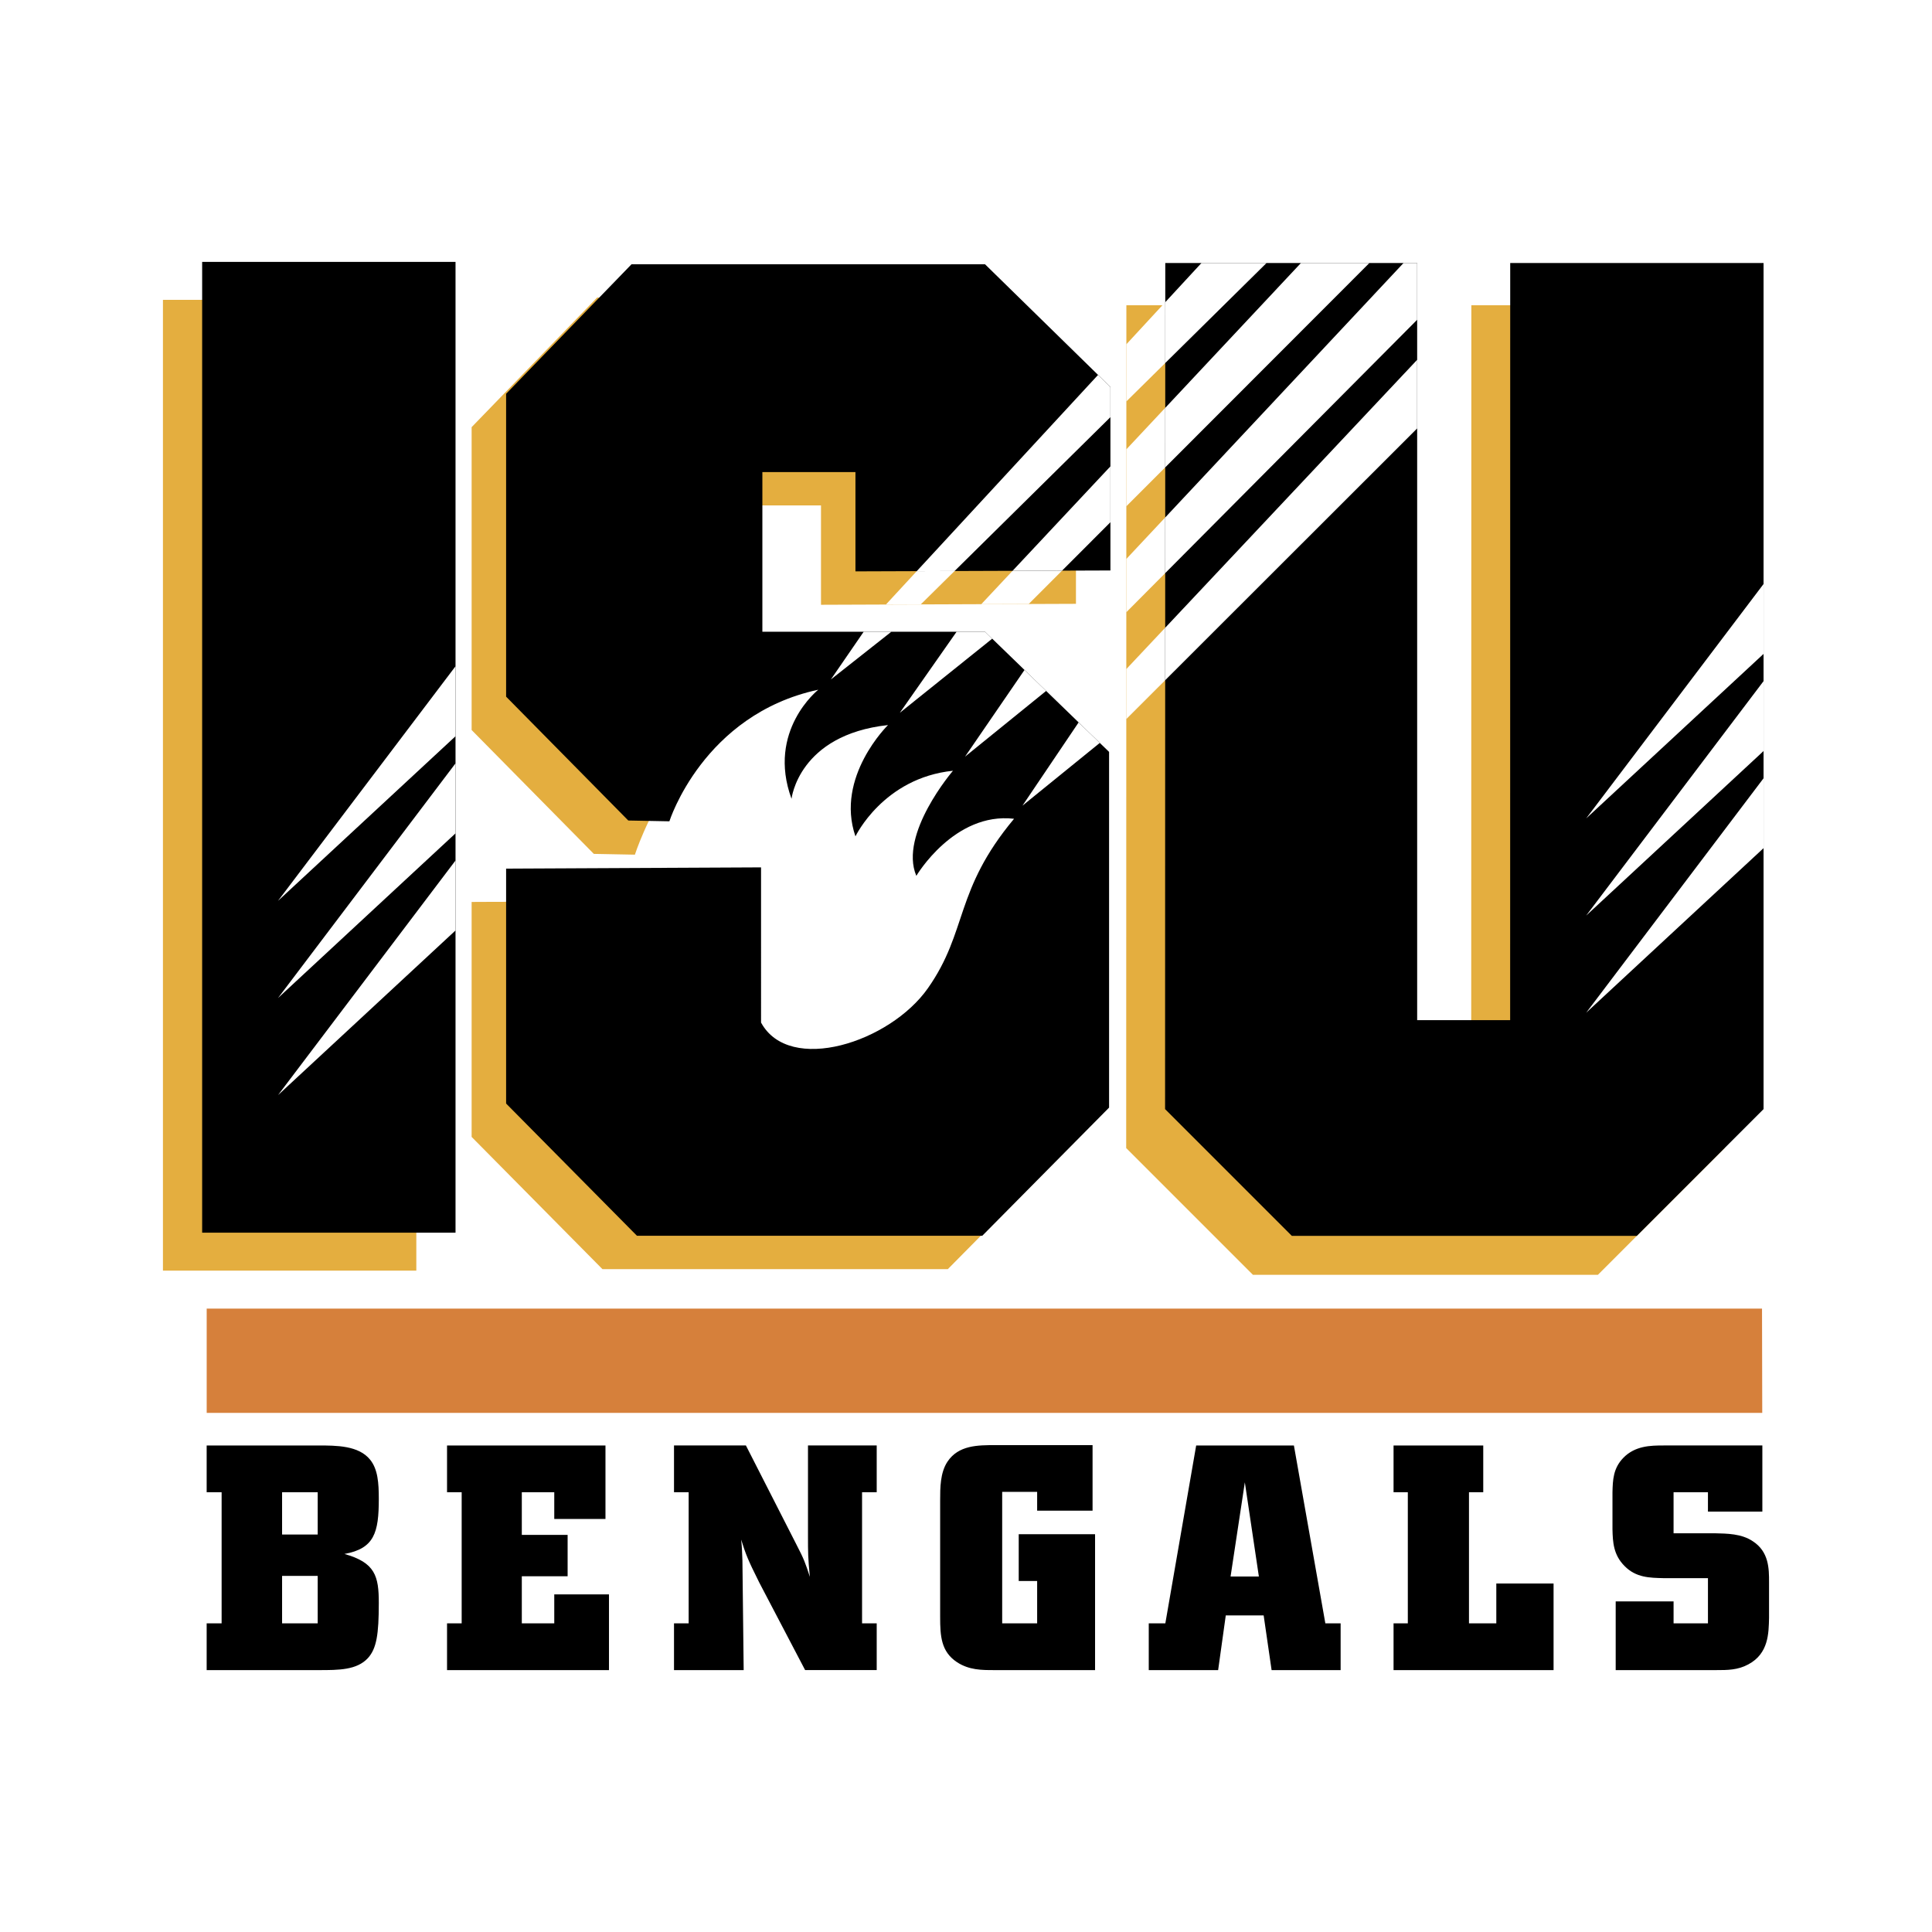
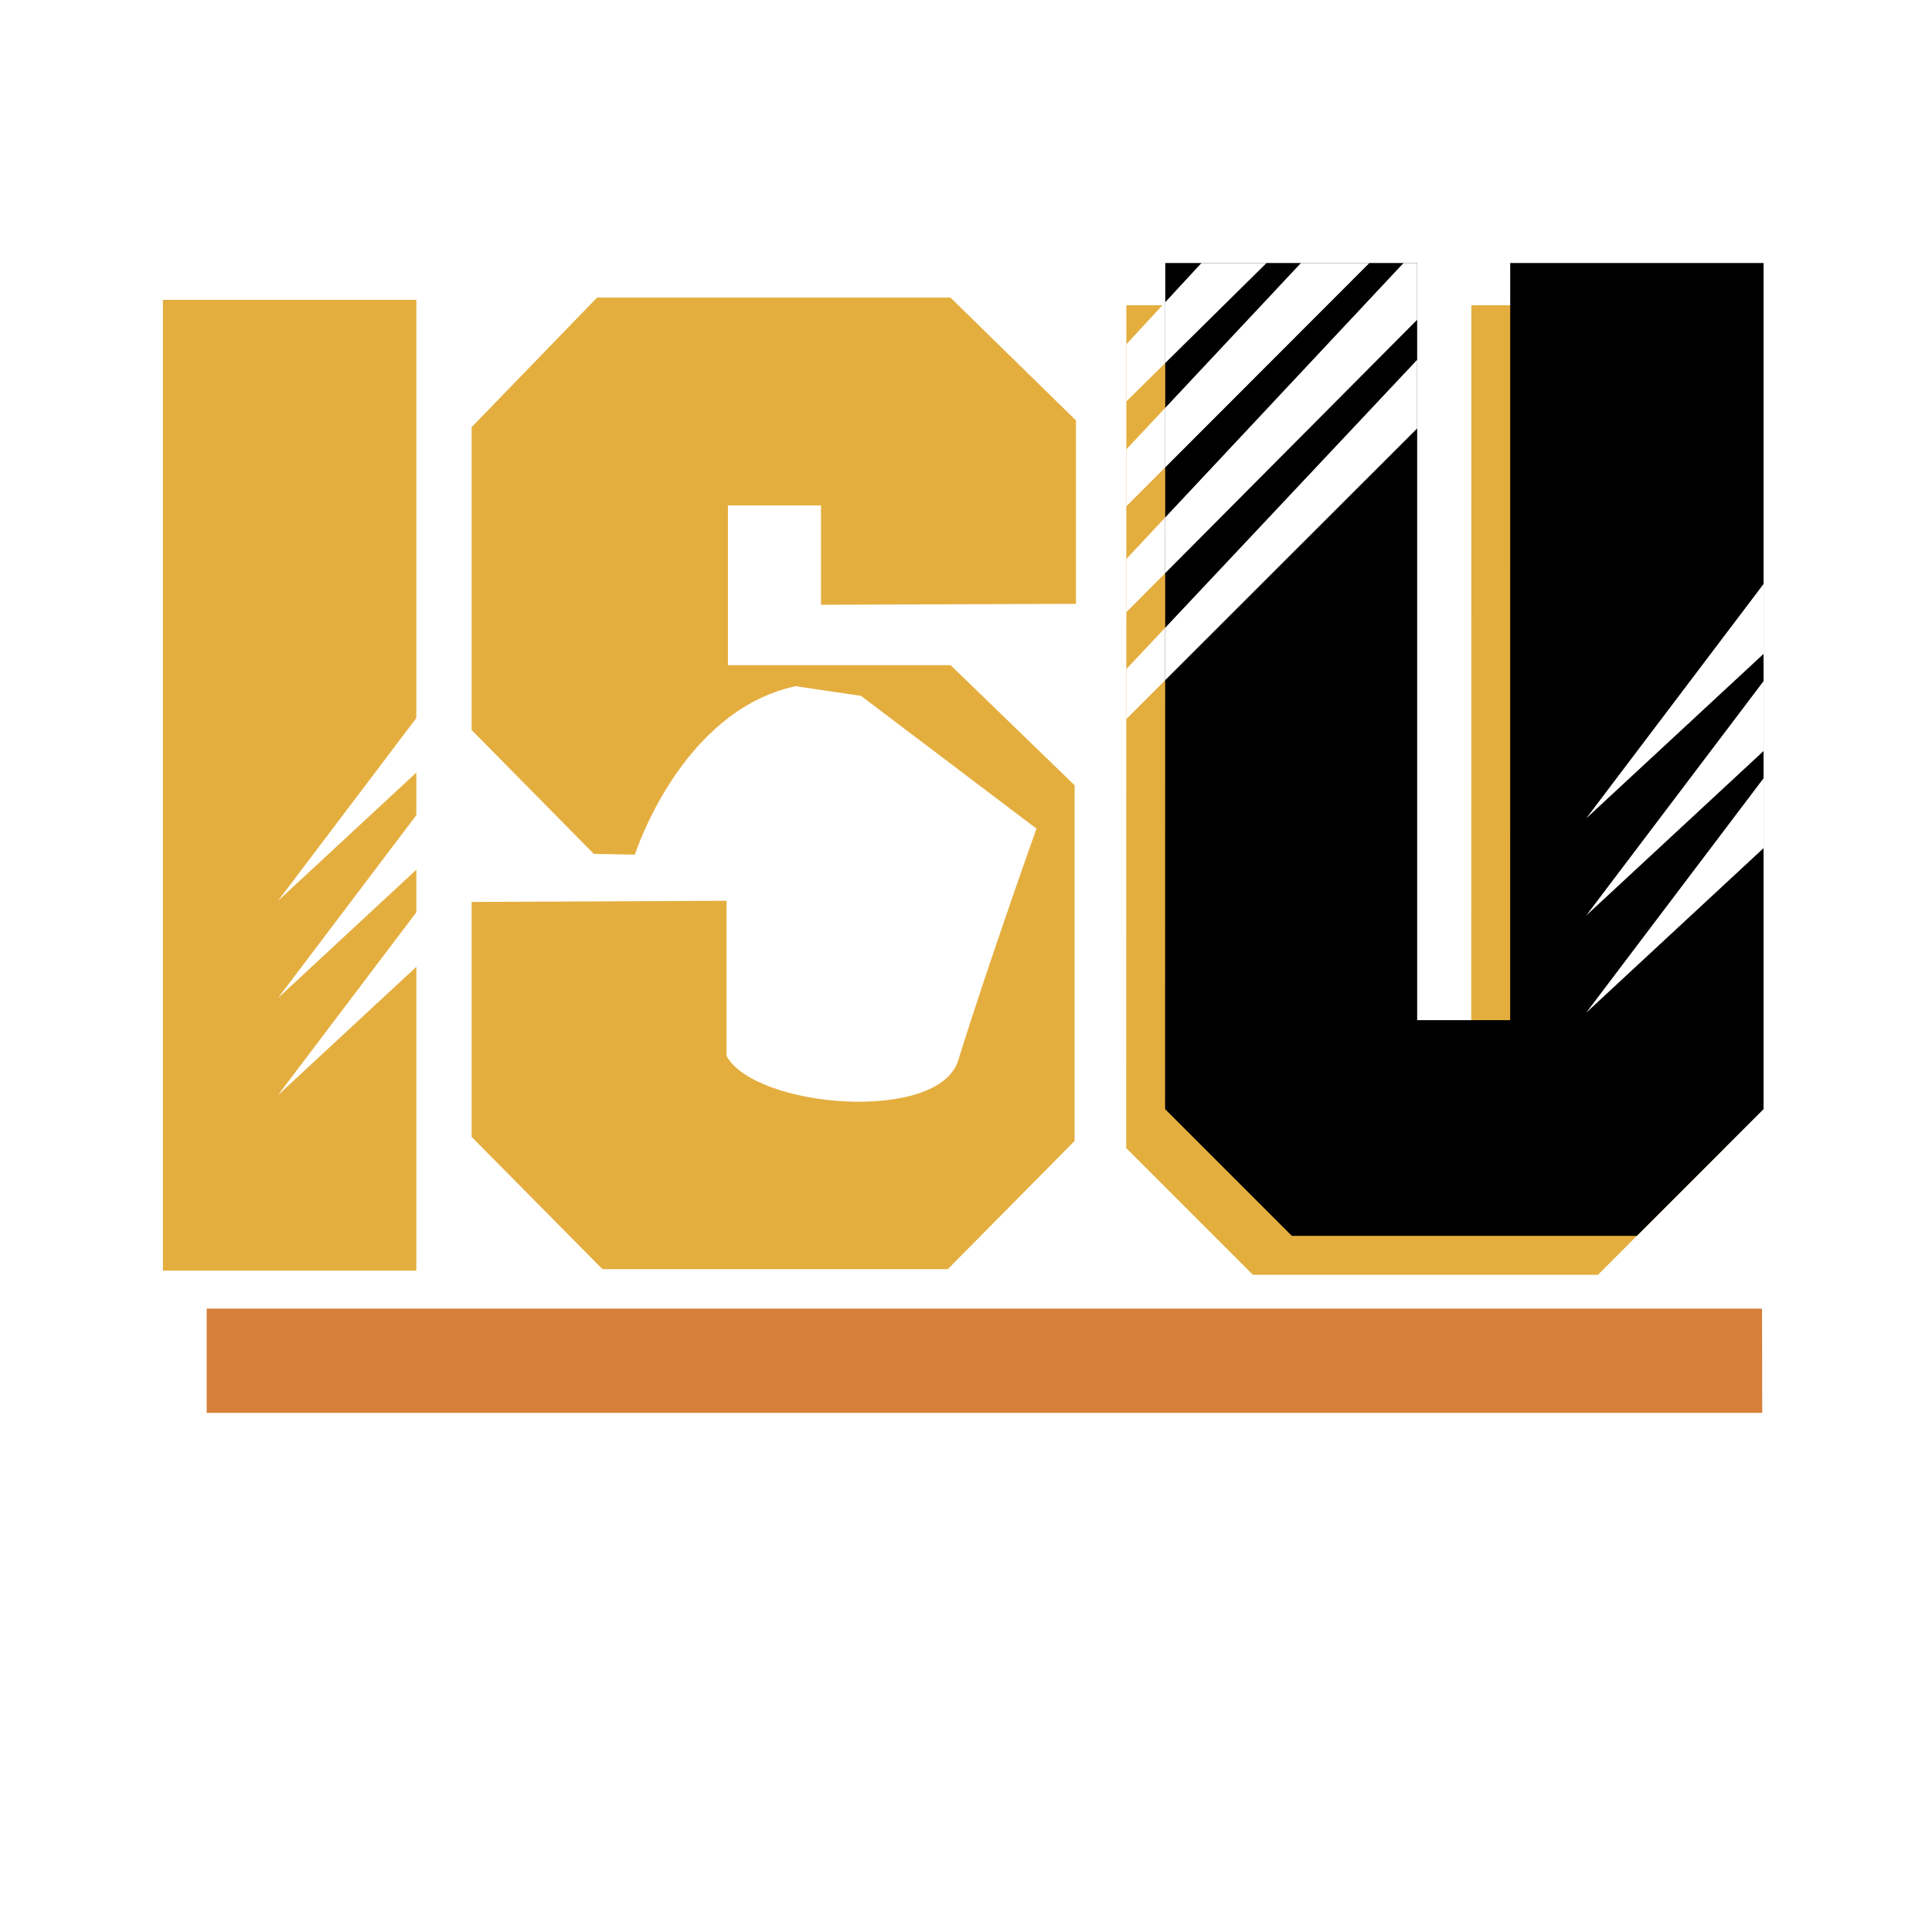
<svg xmlns="http://www.w3.org/2000/svg" width="2500" height="2500" viewBox="0 0 192.756 192.756">
  <g fill-rule="evenodd" clip-rule="evenodd">
    <path fill="#fff" d="M0 0h192.756v192.756H0V0z" />
    <path fill="#d6803b" d="M20.622 130.562h155.175l.023 10.403H20.622v-10.403z" />
    <path fill="#e4ae3f" d="M16.257 126.771h25.28V29.918h-25.28v96.853zM146.797 30.458l-.014 75.206h-9.275V30.458h-25.129l-.018 84.085 12.641 12.643h34.424l12.638-12.643V30.458h-25.267z" />
    <path fill="#fff" d="M112.373 55.77l23.707-25.312h1.428v5.349l-25.135 25.275V55.77zM112.375 44.833l13.469-14.375h6.564l-20.033 20.054v-5.679zM112.379 34.348l3.594-3.89h6.119l-9.715 9.592.002-5.702zM137.508 46.625l-25.139 25.119.002-4.987 25.137-26.729v6.597z" />
    <path d="M63.344 85.27s4.552-14.345 16.042-16.809l6.518.967 17.504 13.242s-4.92 13.8-7.799 23.105c-1.959 6.34-20.292 4.771-23.12-.428V89.871l-25.435.117v23.442l13.055 13.195h34.453l12.651-12.793V78.344L94.842 66.365H72.626v-15.94h9.285v9.914l25.437-.095v-18.3L94.831 29.69H59.57L47.054 42.617v30.217l12.193 12.358 4.097.078z" fill="#e4ae3f" />
-     <path d="M95.23 66.741l-5.457 4.377 3.331-4.753h1.738l.388.376zm2.674-6.462l9.443-10.078v5.344l-4.713 4.717-4.73.017zM105.984 77.156l-3.974 3.226 2.886-4.28 1.088 1.054zM84.703 66.365l-1.805 1.423.979-1.423h.826zm3.686-6.051l17.916-19.392 1.043 1.021v3.072L91.865 60.301l-3.476.013z" fill="#fff" />
-     <path d="M20.619 148.879h1.492v13.082h-1.492v4.666h11.174c1.999 0 3.809 0 4.918-1.203.858-.953 1.082-2.352 1.082-5.496 0-2.666-.351-4.029-3.428-4.889 2.983-.541 3.428-2.127 3.428-5.494 0-1.59-.095-2.951-.858-3.902-1.142-1.428-3.364-1.428-5.204-1.428H20.619v4.664zm7.525 0h3.553v4.223h-3.553v-4.223zm0 8.35h3.553v4.732h-3.553v-4.732zM44.601 148.879h1.46v13.082h-1.46v4.666h16.157v-7.553h-5.459v2.887h-3.238v-4.699h4.571v-4.127h-4.571v-4.256h3.238v2.666h5.109v-7.33H44.601v4.664zM80.613 144.215v8.982c0 1.744 0 2.221.188 4.127-.445-1.365-.57-1.746-1.364-3.27l-5.017-9.84h-7.174v4.664h1.462v13.082h-1.462v4.666h6.951l-.125-10.92c-.033-.859-.033-1.209-.127-2.1.476 1.496.636 1.939 1.81 4.289l4.573 8.73h7.142v-4.666h-1.462v-13.082h1.462v-4.664h-6.857v.002zM99.35 144.18c-1.807 0-3.713 0-4.82 1.65-.731 1.111-.731 2.604-.731 3.873v11.623c0 1.904.09 3.457 1.68 4.51 1.205.791 2.477.791 3.682.791h10.094V153.07h-7.617v4.666h1.838v4.225h-3.488v-13.115h3.488v1.875h5.529v-6.541H99.35zM116.266 161.961h-1.654v4.666h6.922l.762-5.459h3.779l.793 5.459h6.887v-4.666h-1.525l-3.137-17.746h-9.75l-3.077 17.746zm9.332-4.67h-2.824l1.424-9.398 1.4 9.398zM139.035 148.879h1.424v13.082h-1.424v4.666H155v-8.637h-5.713v3.971h-2.726v-13.082h1.423v-4.664h-8.949v4.664zM165.955 144.215c-1.27 0-2.826.027-3.996 1.234-1.018 1.049-1.051 2.221-1.082 3.43v3.715c.031 1.27.094 2.539 1.207 3.65 1.143 1.172 2.539 1.172 3.84 1.207h4.479v4.51h-3.43v-2.191h-5.775v6.857h10.027c1.109 0 2.158 0 3.203-.57 2.033-1.08 2.033-3.111 2.07-4.637v-3.588c0-1.301 0-3.016-1.625-4.064-1.137-.762-2.566-.762-3.807-.793h-4.094v-4.096h3.43v1.934h5.428v-6.598h-9.875zM66.785 81.942S70.15 71.278 81.64 68.813c0 0-5.165 4.086-2.669 10.884 0 0 .689-6.38 9.626-7.358 0 0-5.292 5.172-3.248 11.105 0 0 2.774-5.827 9.729-6.546 0 0-5.425 6.316-3.655 10.485 0 0 3.771-6.393 9.75-5.694-5.979 7.16-4.591 11.188-8.581 16.885-3.802 5.436-13.836 8.645-16.662 3.447V86.538l-25.435.123V110.1l13.052 13.191h34.456l12.65-12.785v-35.49L98.281 63.031H76.062V47.097h9.286v9.909l25.439-.09V38.613L98.271 26.362H63.01L50.495 39.289v30.217l12.19 12.357 4.1.079z" />
-     <path d="M98.994 63.721l-9.221 7.396 5.666-8.087h2.842l.713.691zm2.029-6.771l9.764-10.42v5.573l-4.826 4.83-4.938.017zM109.727 74.12l-7.717 6.262 5.605-8.308 2.112 2.046zM88.929 63.031l-6.031 4.757 3.271-4.757h2.76zm2.537-6.047l18.086-19.578 1.234 1.207v3.007L95.239 56.971l-3.773.013zM104.375 68.933l-8.089 6.554 5.929-8.645 2.16 2.091z" fill="#fff" />
-     <path d="M20.169 122.984h25.279V26.129H20.169v96.855z" />
    <path fill="#fff" d="M45.448 73.453L27.733 89.882l17.715-23.41v6.981zM45.448 83.143L27.736 99.574l17.712-23.416v6.985zM45.448 92.832l-17.712 16.43 17.712-23.411v6.981z" />
    <path d="M150.674 26.239l-.006 75.54h-9.277v-75.54H116.26l-.02 84.417 12.645 12.647h34.422l12.644-12.647V26.239h-25.277z" />
    <path fill="#fff" d="M116.254 51.626l23.777-25.387h1.36v5.663L116.254 57.18v-5.554zM116.256 40.691l13.541-14.452h6.828l-20.369 20.389v-5.937zM116.26 30.148l3.611-3.909h6.494l-10.107 9.979.002-6.07zM141.391 42.744L116.25 67.865l.002-5.234 25.139-26.733v6.846zM175.951 65.239l-17.699 16.415 17.699-23.389v6.974zM175.951 74.93l-17.697 16.415 17.697-23.389v6.974zM175.951 84.619l-17.697 16.42 17.697-23.393v6.973z" />
  </g>
</svg>